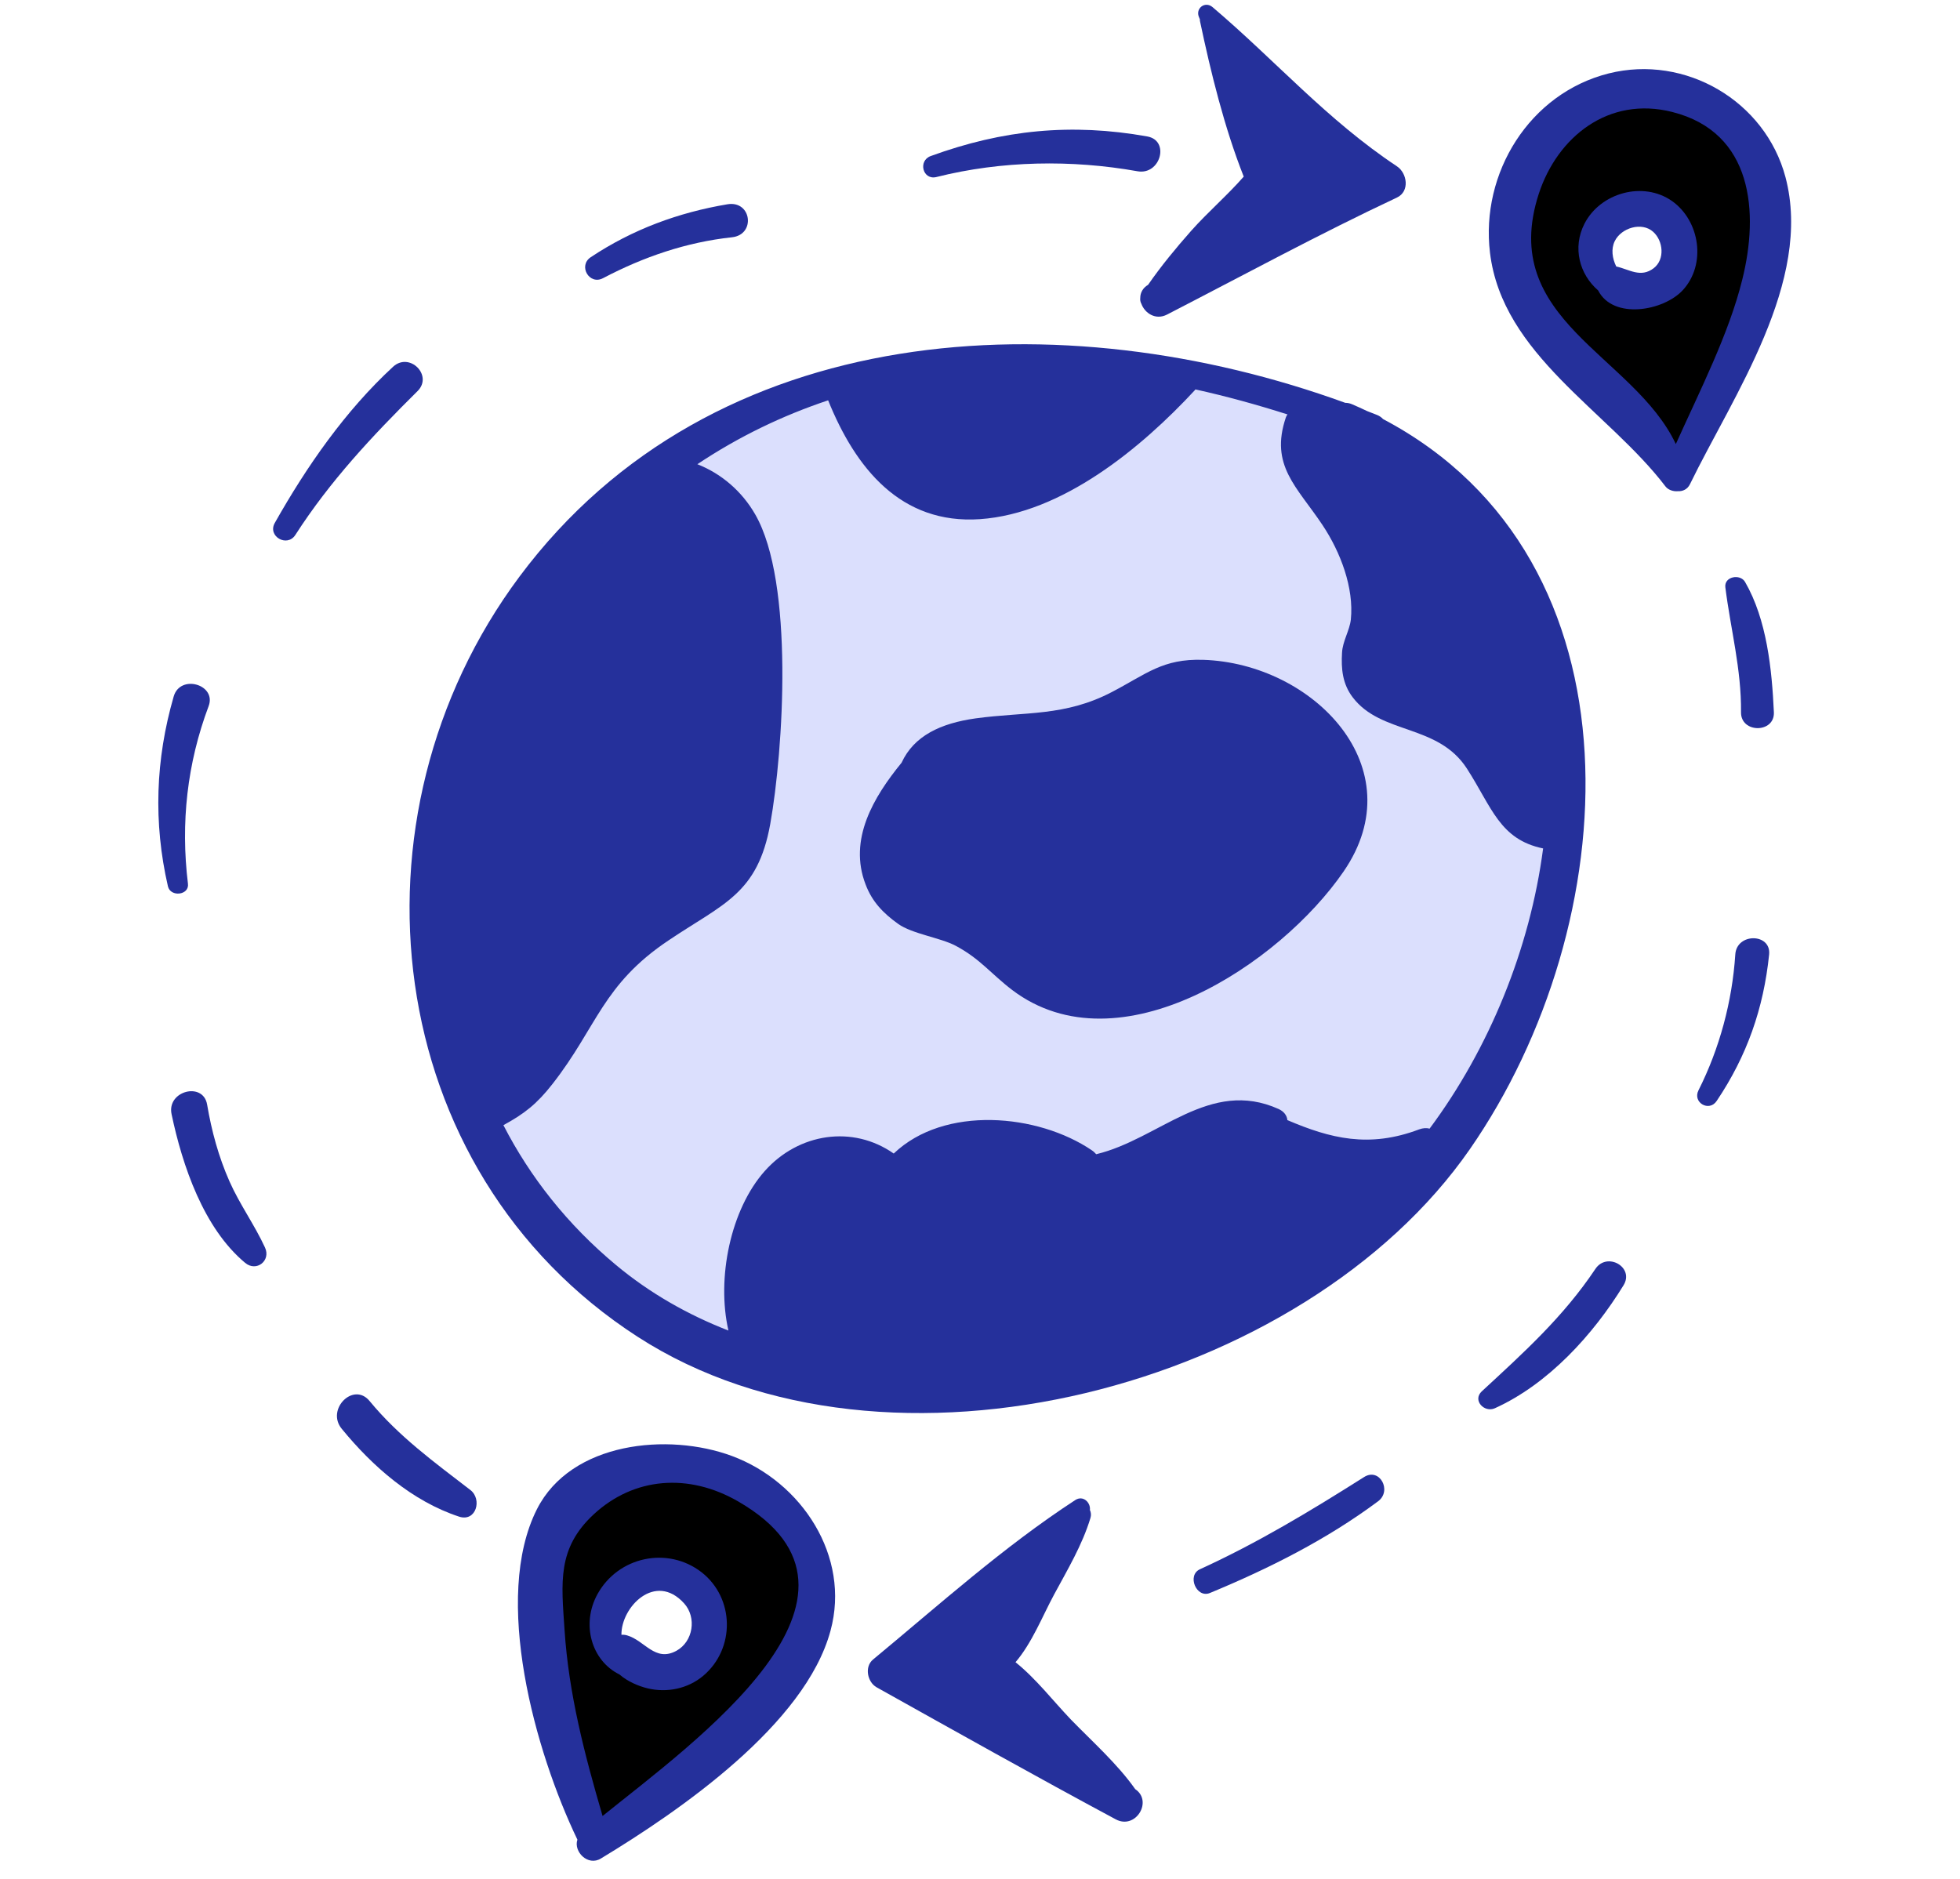
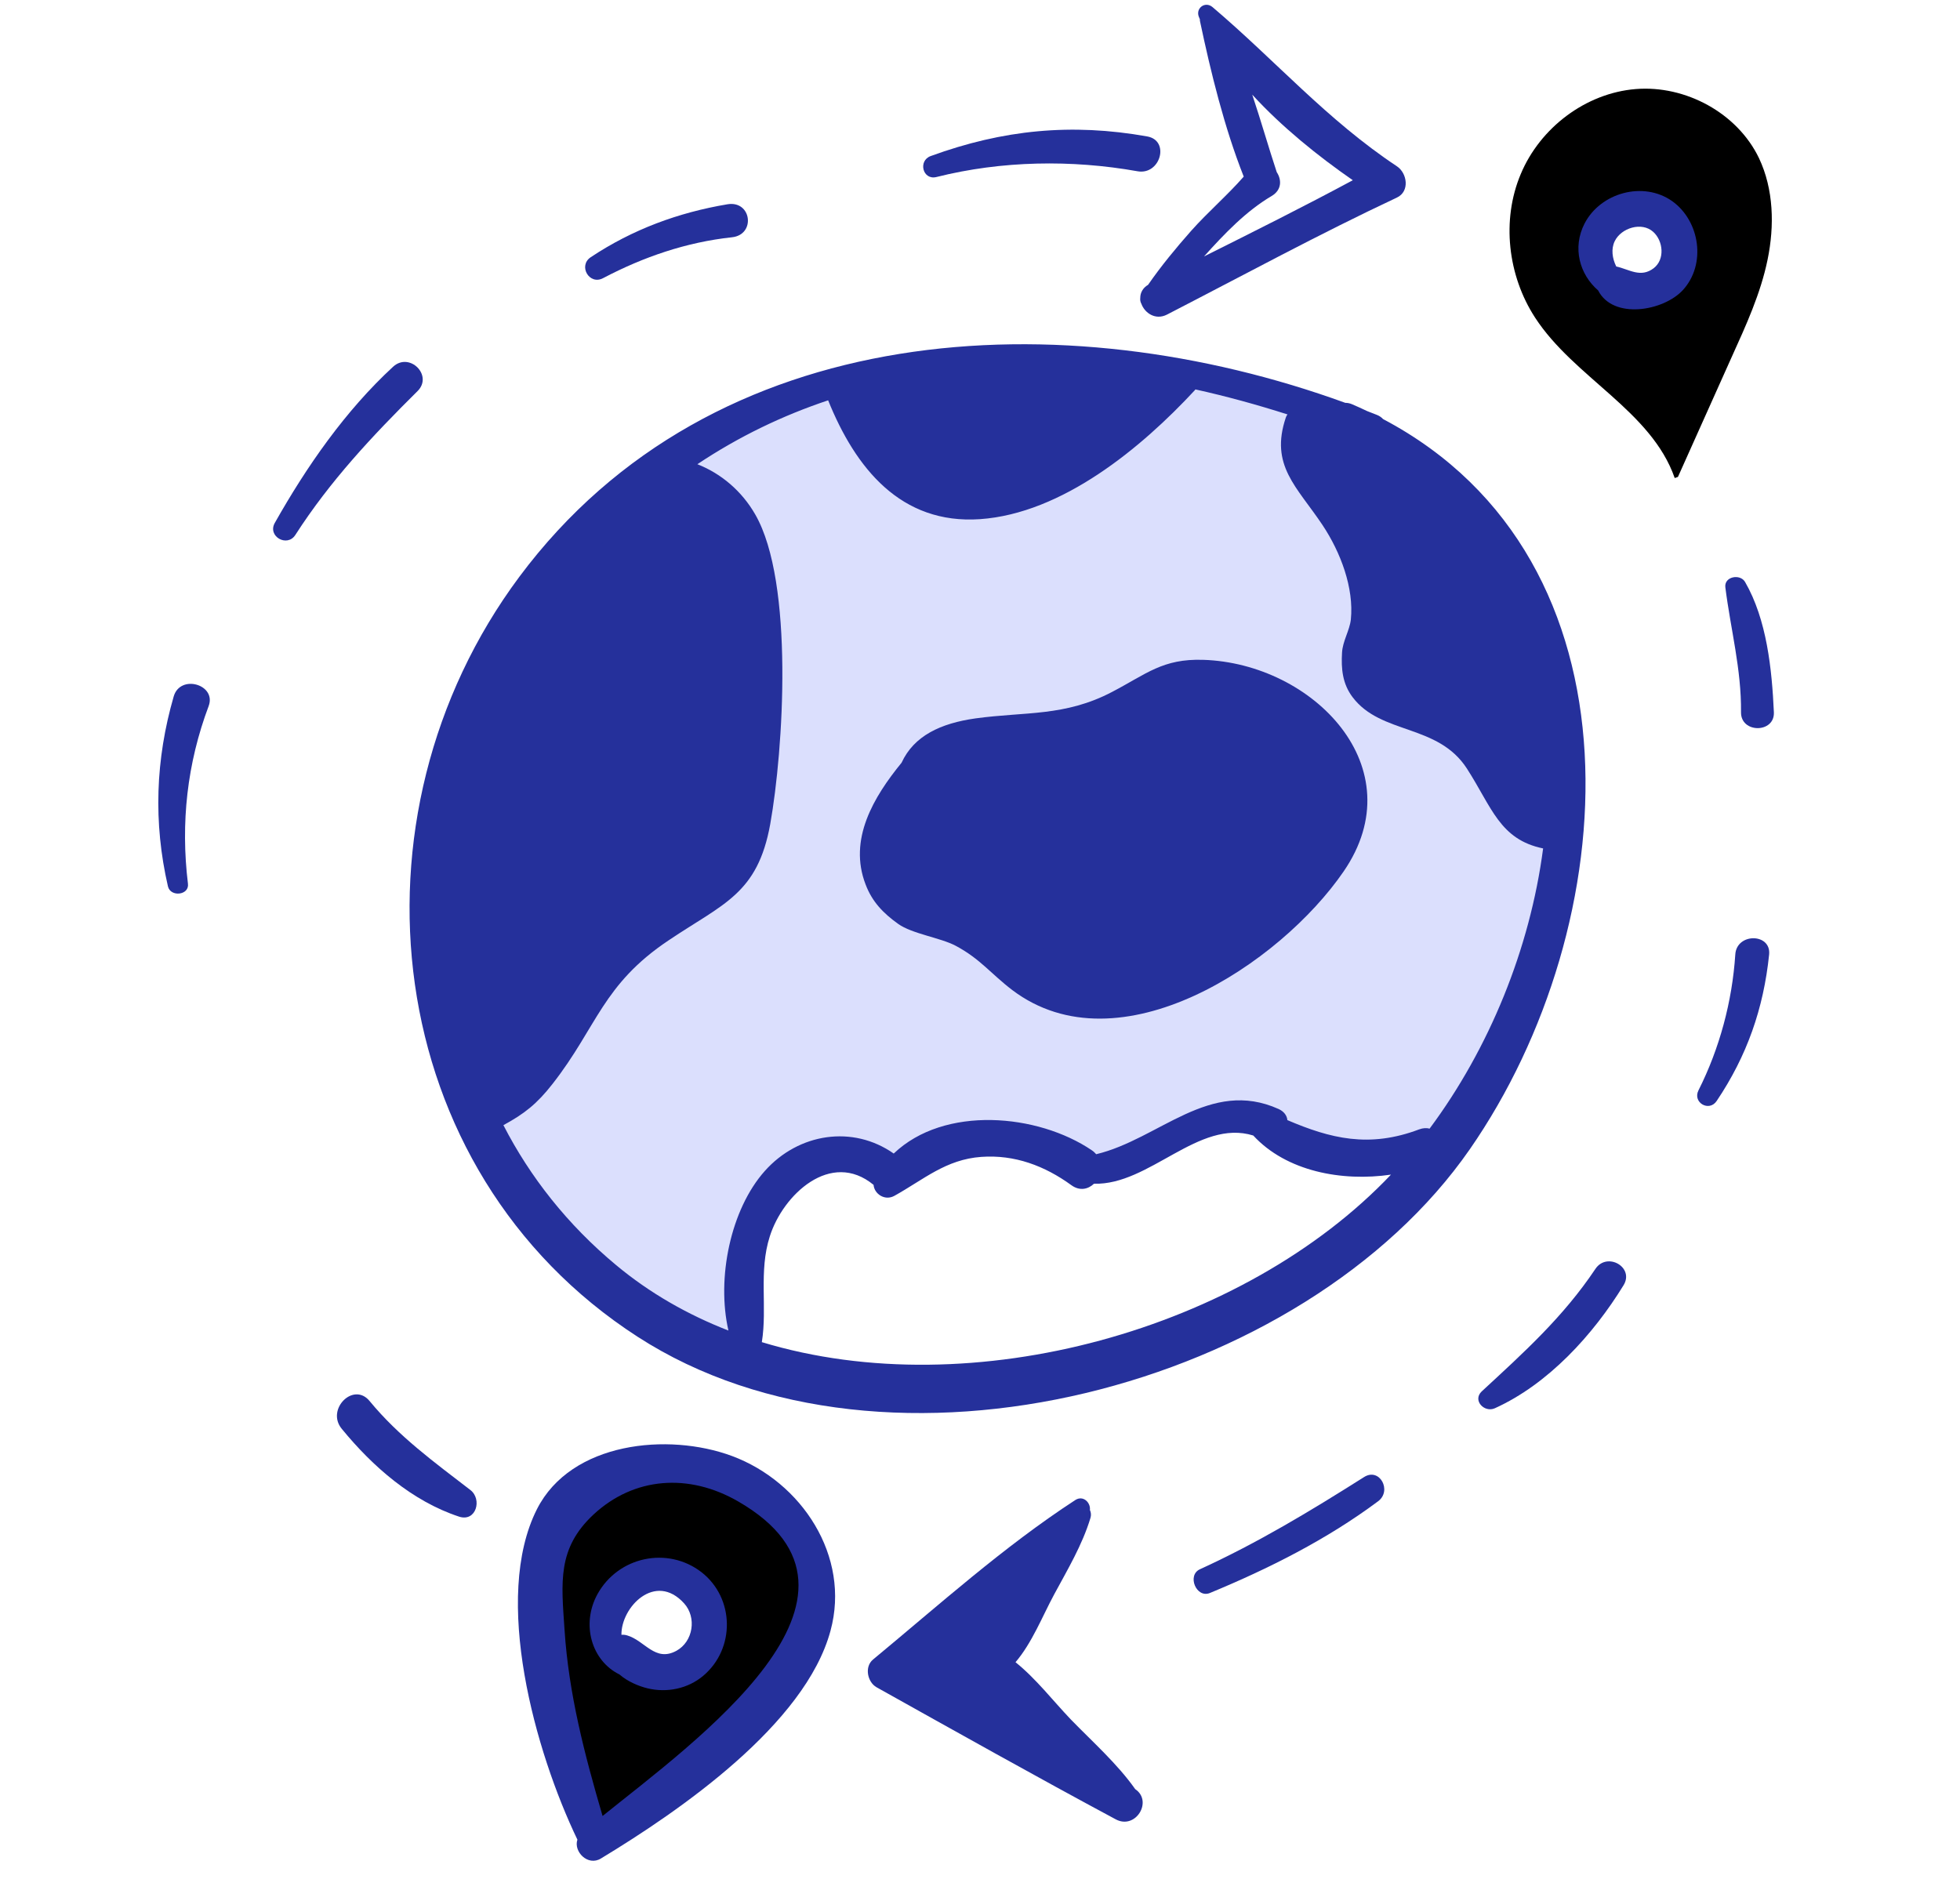
<svg xmlns="http://www.w3.org/2000/svg" width="73" zoomAndPan="magnify" viewBox="0 0 54.75 52.5" height="70" preserveAspectRatio="xMidYMid meet" version="1.0">
  <defs>
    <clipPath id="0785e06f09">
      <path d="M 41 1 L 50.34 1 L 50.34 14 L 41 14 Z M 41 1 " clip-rule="nonzero" />
    </clipPath>
    <clipPath id="0aca759dc3">
      <path d="M 14.457 40.348 L 23.352 40.348 L 23.352 51.984 L 14.457 51.984 Z M 14.457 40.348 " clip-rule="nonzero" />
    </clipPath>
    <clipPath id="40d518a59c">
-       <path d="M 4.277 30 L 8 30 L 8 36 L 4.277 36 Z M 4.277 30 " clip-rule="nonzero" />
-     </clipPath>
+       </clipPath>
    <clipPath id="1113c26613">
      <path d="M 4.277 19 L 6 19 L 6 25 L 4.277 25 Z M 4.277 19 " clip-rule="nonzero" />
    </clipPath>
  </defs>
  <path fill="#000000" d="M 17.883 46.539 C 18.25 46.75 18.727 46.777 19.102 46.59 C 19.68 46.305 19.98 45.562 19.777 44.945 C 19.566 44.336 18.898 43.922 18.258 43.988 C 17.621 44.059 17.062 44.59 16.941 45.23 C 16.832 45.84 17.215 46.57 17.832 46.637 Z M 16.641 51.488 C 15.641 49.125 15.145 46.547 15.207 43.98 C 15.223 43.41 15.266 42.809 15.543 42.305 C 15.965 41.547 16.836 41.141 17.688 40.98 C 18.996 40.742 20.434 41.012 21.461 41.855 C 22.492 42.695 23.055 44.133 22.703 45.418 C 22.434 46.418 21.68 47.199 20.93 47.914 C 19.582 49.191 18.152 50.387 16.641 51.488 " fill-opacity="1" fill-rule="nonzero" />
  <path fill="#000000" d="M 49.133 4.414 C 49.547 5.285 49.57 6.309 49.375 7.254 C 49.18 8.203 48.773 9.09 48.375 9.969 C 47.871 11.09 47.375 12.203 46.871 13.324 L 46.781 13.355 C 46.125 11.473 43.969 10.551 42.879 8.871 C 42.117 7.699 41.938 6.148 42.48 4.863 C 43.02 3.57 44.293 2.602 45.691 2.488 C 47.082 2.375 48.527 3.156 49.133 4.414 Z M 45.016 7.918 L 45.043 7.879 C 45.539 8.309 46.414 8.172 46.766 7.617 C 47.121 7.059 46.879 6.227 46.285 5.941 C 45.691 5.652 44.887 5.977 44.652 6.594 C 44.48 7.051 44.652 7.602 45.016 7.918 " fill-opacity="1" fill-rule="nonzero" />
  <path fill="#25309b" d="M 27.809 46.395 C 29.02 47.727 30.23 49.043 31.441 50.367 L 31.426 50.387 C 29.199 49.172 26.98 47.938 24.75 46.711 C 26.531 45.223 28.297 43.734 30.074 42.254 L 30.125 42.312 C 29.395 43.637 28.668 44.961 27.938 46.281 L 27.809 46.395 " fill-opacity="1" fill-rule="nonzero" />
-   <path fill="#25309b" d="M 38.781 5.082 C 36.637 6.172 34.5 7.27 32.367 8.359 L 32.246 8.262 C 33.172 7.129 34.172 6.008 35.285 5.059 C 34.695 3.57 34.391 2.008 33.793 0.52 L 33.816 0.496 C 35.18 2.309 36.871 3.863 38.781 5.082 " fill-opacity="1" fill-rule="nonzero" />
  <path fill="#25309b" d="M 43.594 19.121 C 43.887 20.504 43.93 21.918 43.773 23.316 L 43.473 23.281 C 42.645 23.406 42 22.582 41.66 21.812 C 41.328 21.055 41.012 20.152 40.238 19.828 C 39.578 19.559 38.691 19.777 38.215 19.234 C 37.879 18.859 37.922 18.281 38.082 17.797 C 38.238 17.316 38.48 16.844 38.465 16.34 C 38.449 15.43 37.66 14.77 37.004 14.129 C 36.352 13.496 35.75 12.535 36.191 11.738 L 36.375 11.227 C 36.848 11.391 37.32 11.57 37.789 11.762 C 37.906 11.805 38.027 11.859 38.141 11.902 C 38.148 11.91 38.164 11.918 38.18 11.926 C 40.977 13.234 42.953 16.078 43.594 19.121 " fill-opacity="1" fill-rule="nonzero" />
  <path fill="#25309b" d="M 25.336 22.055 L 25.32 22.047 C 25.262 21.078 26.402 20.477 27.363 20.445 C 28.336 20.422 29.344 20.695 30.254 20.355 C 31.02 20.07 31.582 19.387 32.344 19.062 C 33.434 18.602 34.695 18.988 35.742 19.543 C 36.613 20 37.488 20.656 37.742 21.609 C 37.969 22.422 37.691 23.309 37.199 24.004 C 36.711 24.695 36.035 25.219 35.367 25.738 C 34.395 26.5 33.402 27.266 32.238 27.656 C 31.074 28.047 29.68 28.004 28.727 27.219 C 28.094 26.711 27.672 25.906 26.914 25.625 C 26.426 25.445 25.867 25.512 25.41 25.273 C 24.77 24.941 24.547 24.102 24.695 23.395 C 24.801 22.91 25.051 22.477 25.336 22.055 " fill-opacity="1" fill-rule="nonzero" />
  <path fill="#25309b" d="M 13.625 31.004 L 13.227 31.184 C 13.145 31.027 13.078 30.867 13.012 30.711 C 11.227 26.379 11.852 21.203 14.402 17.281 C 15.492 15.602 16.906 14.16 18.535 13.008 C 19.312 13.016 20.434 13.867 20.77 14.469 C 21.16 15.176 21.168 16.023 21.168 16.836 C 21.16 18.52 21.152 20.203 21.152 21.891 C 21.148 22.641 21.141 23.422 20.777 24.086 C 19.957 25.582 17.793 25.723 16.629 26.98 C 16.039 27.605 15.762 28.453 15.387 29.227 C 15.02 30.004 14.461 30.785 13.625 31.004 " fill-opacity="1" fill-rule="nonzero" />
-   <path fill="#25309b" d="M 30.223 32.688 C 30.75 32.762 31.312 32.598 31.801 32.355 C 32.402 32.062 32.945 31.656 33.562 31.402 C 34.02 31.207 34.555 31.109 35.027 31.215 C 36.188 32.266 37.902 32.633 39.391 32.199 L 40.195 32.242 C 39.406 33.289 38.488 34.223 37.426 34.988 C 35.719 36.215 33.711 36.965 31.703 37.59 C 29.094 38.41 26.363 39.055 23.645 38.785 C 22.637 38.688 21.648 38.453 20.703 38.109 L 20.891 37.559 C 20.816 36.656 20.742 35.742 20.914 34.844 C 21.086 33.949 21.539 33.07 22.305 32.59 C 23.07 32.102 24.184 32.109 24.824 32.762 L 24.973 32.914 C 25.637 32.273 26.516 31.875 27.426 31.801 C 28.418 31.719 29.441 32.02 30.23 32.629 L 30.223 32.688 " fill-opacity="1" fill-rule="nonzero" />
  <path fill="#25309b" d="M 33.082 10.586 C 32.473 11.309 31.387 12.152 30.621 12.699 C 29.961 13.18 29.246 13.586 28.469 13.844 C 27.598 14.137 26.621 14.219 25.777 13.859 C 24.621 13.363 23.688 11.844 23.109 10.715 C 24.027 10.406 24.973 10.18 25.93 10.039 C 28.328 9.684 30.766 9.828 33.141 10.324 L 33.082 10.586 " fill-opacity="1" fill-rule="nonzero" />
  <path fill="#dbdffd" d="M 31.801 32.355 C 31.312 32.598 30.75 32.762 30.223 32.688 L 30.23 32.629 C 29.441 32.02 28.418 31.719 27.426 31.801 C 26.516 31.875 25.637 32.273 24.973 32.914 L 24.824 32.762 C 24.184 32.109 23.07 32.102 22.305 32.59 C 21.539 33.07 21.086 33.949 20.914 34.844 C 20.742 35.742 20.816 36.656 20.891 37.559 L 20.703 38.109 C 17.445 36.914 14.672 34.355 13.227 31.184 L 13.625 31.004 C 14.461 30.785 15.02 30.004 15.387 29.227 C 15.762 28.453 16.039 27.605 16.629 26.98 C 17.793 25.723 19.957 25.582 20.777 24.086 C 21.141 23.422 21.148 22.641 21.152 21.891 C 21.152 20.203 21.16 18.52 21.168 16.836 C 21.168 16.023 21.16 15.176 20.77 14.469 C 20.434 13.867 19.312 13.016 18.535 13.008 C 19.93 12.023 21.477 11.242 23.109 10.715 C 23.688 11.844 24.621 13.363 25.777 13.859 C 26.621 14.219 27.598 14.137 28.469 13.844 C 29.246 13.586 29.961 13.18 30.621 12.699 C 31.387 12.152 32.473 11.309 33.082 10.586 L 33.141 10.324 C 34.23 10.559 35.312 10.859 36.375 11.227 L 36.191 11.738 C 35.75 12.535 36.352 13.496 37.004 14.129 C 37.66 14.77 38.449 15.43 38.465 16.34 C 38.48 16.844 38.238 17.316 38.082 17.797 C 37.922 18.281 37.879 18.859 38.215 19.234 C 38.691 19.777 39.578 19.559 40.238 19.828 C 41.012 20.152 41.328 21.055 41.66 21.812 C 42 22.582 42.645 23.406 43.473 23.281 L 43.773 23.316 C 43.57 25.227 43.008 27.117 42.203 28.859 C 41.652 30.055 40.992 31.199 40.195 32.242 L 39.391 32.199 C 37.902 32.633 36.188 32.266 35.027 31.215 C 34.555 31.109 34.02 31.207 33.562 31.402 C 32.945 31.656 32.402 32.062 31.801 32.355 Z M 37.742 21.609 C 37.488 20.656 36.613 20 35.742 19.543 C 34.695 18.988 33.434 18.602 32.344 19.062 C 31.582 19.387 31.02 20.07 30.254 20.355 C 29.344 20.695 28.336 20.422 27.363 20.445 C 26.402 20.477 25.262 21.078 25.32 22.047 L 25.336 22.055 C 25.051 22.477 24.801 22.91 24.695 23.395 C 24.547 24.102 24.77 24.941 25.41 25.273 C 25.867 25.512 26.426 25.445 26.914 25.625 C 27.672 25.906 28.094 26.711 28.727 27.219 C 29.68 28.004 31.074 28.047 32.238 27.656 C 33.402 27.266 34.395 26.5 35.367 25.738 C 36.035 25.219 36.711 24.695 37.199 24.004 C 37.691 23.309 37.969 22.422 37.742 21.609 " fill-opacity="1" fill-rule="nonzero" />
  <path fill="#25309b" d="M 37.789 5.035 C 36.418 5.773 35.023 6.469 33.633 7.164 C 34.211 6.52 34.812 5.895 35.52 5.477 C 35.812 5.305 35.801 5.016 35.664 4.809 C 35.434 4.113 35.223 3.371 34.98 2.645 C 35.812 3.551 36.805 4.352 37.789 5.035 Z M 33.273 6.449 C 32.848 6.93 32.438 7.426 32.07 7.957 C 31.918 8.047 31.852 8.184 31.852 8.32 C 31.844 8.379 31.855 8.438 31.883 8.488 C 31.977 8.746 32.277 8.953 32.598 8.789 C 34.73 7.691 36.848 6.539 39.02 5.52 C 39.387 5.348 39.309 4.836 39.02 4.645 C 37.066 3.348 35.629 1.691 33.871 0.199 C 33.66 0.02 33.379 0.238 33.496 0.488 C 33.5 0.504 33.508 0.52 33.516 0.531 C 33.516 0.551 33.516 0.57 33.52 0.59 C 33.82 2.012 34.199 3.562 34.742 4.934 C 34.281 5.461 33.738 5.926 33.273 6.449 " fill-opacity="1" fill-rule="nonzero" />
  <g clip-path="url(#0785e06f09)">
-     <path fill="#25309b" d="M 48.668 7.812 C 48.293 9.332 47.484 10.91 46.812 12.406 C 45.637 9.914 41.836 8.945 42.984 5.414 C 43.504 3.824 44.934 2.676 46.715 3.129 C 48.969 3.699 49.137 5.938 48.668 7.812 Z M 49.875 4.949 C 49.309 2.82 47.078 1.516 44.938 2.051 C 42.719 2.609 41.352 4.84 41.621 7.062 C 41.965 9.914 44.914 11.477 46.523 13.59 C 46.598 13.688 46.742 13.734 46.867 13.723 C 47.004 13.73 47.137 13.672 47.207 13.527 C 48.41 11.055 50.645 7.863 49.875 4.949 " fill-opacity="1" fill-rule="nonzero" />
-   </g>
+     </g>
  <path fill="#25309b" d="M 46.195 7.492 C 45.828 7.773 45.508 7.523 45.148 7.445 C 45.035 7.219 45 6.953 45.105 6.738 C 45.285 6.367 45.859 6.188 46.18 6.477 C 46.461 6.73 46.512 7.246 46.195 7.492 Z M 46.707 5.617 C 45.902 5.051 44.707 5.383 44.262 6.246 C 43.914 6.922 44.125 7.668 44.641 8.113 C 45.062 8.938 46.469 8.691 47.008 8.105 C 47.668 7.387 47.488 6.172 46.707 5.617 " fill-opacity="1" fill-rule="nonzero" />
  <g clip-path="url(#0aca759dc3)">
    <path fill="#25309b" d="M 16.832 50.734 C 16.332 49.023 15.887 47.332 15.77 45.535 C 15.68 44.203 15.562 43.258 16.582 42.309 C 17.707 41.266 19.238 41.145 20.625 41.949 C 25.148 44.566 19.387 48.672 16.832 50.734 Z M 20.445 40.676 C 18.664 40.016 15.953 40.281 15 42.16 C 13.746 44.641 14.945 48.93 16.129 51.395 C 16.016 51.73 16.422 52.145 16.785 51.922 C 18.98 50.594 22.492 48.18 23.199 45.559 C 23.766 43.477 22.391 41.398 20.445 40.676 " fill-opacity="1" fill-rule="nonzero" />
  </g>
  <path fill="#25309b" d="M 18.891 46.121 C 18.297 46.441 18.012 45.832 17.516 45.688 C 17.461 45.672 17.41 45.668 17.359 45.672 C 17.348 44.898 18.305 43.906 19.109 44.793 C 19.465 45.184 19.367 45.863 18.891 46.121 Z M 19.594 43.922 C 18.645 43.191 17.266 43.488 16.688 44.539 C 16.23 45.375 16.52 46.395 17.305 46.781 C 17.531 46.977 17.832 47.105 18.09 47.168 C 18.629 47.297 19.211 47.18 19.641 46.82 C 20.543 46.062 20.523 44.645 19.594 43.922 " fill-opacity="1" fill-rule="nonzero" />
  <path fill="#25309b" d="M 29.16 48.555 C 29.164 48.562 29.168 48.566 29.172 48.57 C 27.984 47.918 26.793 47.27 25.602 46.621 C 26.59 45.797 27.594 44.973 28.555 44.109 C 28.18 44.762 27.672 45.441 27.512 46.172 C 27.504 46.199 27.5 46.227 27.5 46.254 C 27.473 46.324 27.473 46.406 27.508 46.484 C 27.867 47.27 28.598 47.914 29.16 48.555 Z M 31.711 49.984 C 31.207 49.27 30.516 48.66 29.91 48.035 C 29.418 47.52 28.938 46.895 28.367 46.438 C 28.828 45.898 29.113 45.164 29.445 44.547 C 29.816 43.859 30.234 43.16 30.461 42.406 C 30.484 42.328 30.477 42.254 30.445 42.184 C 30.469 41.98 30.258 41.766 30.039 41.906 C 28.035 43.211 26.227 44.84 24.387 46.363 C 24.141 46.566 24.23 46.992 24.484 47.137 C 26.707 48.379 28.926 49.625 31.168 50.828 C 31.723 51.125 32.211 50.32 31.711 49.984 " fill-opacity="1" fill-rule="nonzero" />
  <path fill="#25309b" d="M 38.102 41.266 C 36.609 42.211 35.129 43.105 33.52 43.84 C 33.148 44.008 33.418 44.66 33.797 44.504 C 35.441 43.824 37.066 43.008 38.496 41.941 C 38.891 41.648 38.539 40.988 38.102 41.266 " fill-opacity="1" fill-rule="nonzero" />
  <path fill="#25309b" d="M 44.566 35.449 C 43.668 36.793 42.566 37.785 41.391 38.871 C 41.125 39.121 41.461 39.473 41.754 39.344 C 43.25 38.668 44.504 37.289 45.352 35.906 C 45.66 35.402 44.891 34.965 44.566 35.449 " fill-opacity="1" fill-rule="nonzero" />
  <path fill="#25309b" d="M 48.473 26.668 C 48.387 27.977 48.035 29.289 47.445 30.461 C 47.273 30.801 47.742 31.074 47.953 30.758 C 48.801 29.496 49.262 28.176 49.418 26.668 C 49.48 26.066 48.508 26.055 48.473 26.668 " fill-opacity="1" fill-rule="nonzero" />
  <path fill="#25309b" d="M 48.195 16.406 C 48.344 17.59 48.645 18.691 48.633 19.898 C 48.625 20.492 49.578 20.488 49.551 19.898 C 49.496 18.699 49.355 17.312 48.746 16.258 C 48.609 16.023 48.16 16.105 48.195 16.406 " fill-opacity="1" fill-rule="nonzero" />
  <path fill="#25309b" d="M 13.137 41.625 C 12.129 40.848 11.141 40.133 10.324 39.141 C 9.875 38.594 9.098 39.375 9.547 39.918 C 10.406 40.969 11.516 41.941 12.824 42.371 C 13.301 42.527 13.477 41.883 13.137 41.625 " fill-opacity="1" fill-rule="nonzero" />
  <g clip-path="url(#40d518a59c)">
    <path fill="#25309b" d="M 6.41 33.004 C 6.105 32.316 5.91 31.594 5.785 30.855 C 5.672 30.211 4.652 30.477 4.793 31.129 C 5.094 32.562 5.688 34.316 6.848 35.281 C 7.16 35.543 7.574 35.223 7.402 34.852 C 7.109 34.215 6.695 33.648 6.41 33.004 " fill-opacity="1" fill-rule="nonzero" />
  </g>
  <g clip-path="url(#1113c26613)">
    <path fill="#25309b" d="M 5.25 24.688 C 5.043 22.988 5.227 21.328 5.828 19.727 C 6.055 19.125 5.035 18.824 4.852 19.457 C 4.344 21.215 4.281 22.98 4.691 24.762 C 4.762 25.07 5.293 25.012 5.25 24.688 " fill-opacity="1" fill-rule="nonzero" />
  </g>
  <path fill="#25309b" d="M 11.664 10.926 C 12.105 10.488 11.438 9.824 10.98 10.246 C 9.645 11.477 8.566 13.031 7.676 14.609 C 7.465 14.984 8.02 15.301 8.25 14.945 C 9.219 13.438 10.395 12.184 11.664 10.926 " fill-opacity="1" fill-rule="nonzero" />
  <path fill="#25309b" d="M 16.848 7.77 C 17.977 7.176 19.176 6.766 20.445 6.629 C 21.117 6.559 20.996 5.594 20.32 5.707 C 18.945 5.938 17.668 6.41 16.504 7.184 C 16.141 7.422 16.461 7.977 16.848 7.77 " fill-opacity="1" fill-rule="nonzero" />
  <path fill="#25309b" d="M 26.16 4.945 C 27.98 4.488 29.938 4.457 31.777 4.785 C 32.414 4.898 32.688 3.926 32.047 3.812 C 29.93 3.434 28.012 3.625 26 4.359 C 25.637 4.488 25.773 5.043 26.16 4.945 " fill-opacity="1" fill-rule="nonzero" />
-   <path fill="#25309b" d="M 39.934 31.531 C 39.848 31.508 39.754 31.512 39.645 31.551 C 38.242 32.082 37.16 31.805 35.961 31.293 C 35.949 31.168 35.871 31.055 35.719 30.984 C 33.789 30.113 32.383 31.824 30.621 32.246 C 30.586 32.207 30.547 32.168 30.5 32.137 C 28.992 31.113 26.379 30.875 24.965 32.227 C 23.824 31.426 22.309 31.652 21.363 32.715 C 20.406 33.789 20.012 35.711 20.348 37.172 C 19.211 36.73 18.148 36.125 17.211 35.344 C 15.848 34.211 14.805 32.879 14.062 31.434 C 14.645 31.117 14.996 30.844 15.438 30.277 C 16.68 28.688 16.828 27.504 18.684 26.266 C 20.207 25.242 21.164 24.977 21.516 23.02 C 21.883 20.965 22.188 16.273 21.098 14.375 C 20.723 13.719 20.145 13.23 19.48 12.969 C 20.645 12.191 21.871 11.605 23.133 11.184 C 23.895 13.074 25.16 14.656 27.375 14.504 C 29.676 14.344 31.883 12.512 33.379 10.898 C 33.383 10.891 33.387 10.887 33.391 10.879 C 34.254 11.07 35.109 11.305 35.965 11.578 C 35.945 11.602 35.93 11.629 35.918 11.664 C 35.465 13.008 36.23 13.598 36.945 14.672 C 37.449 15.43 37.824 16.426 37.734 17.309 C 37.699 17.617 37.504 17.914 37.488 18.234 C 37.461 18.684 37.5 19.105 37.785 19.48 C 38.582 20.531 40.164 20.215 40.977 21.473 C 41.672 22.551 41.891 23.453 43.105 23.703 C 42.738 26.504 41.602 29.289 39.934 31.531 Z M 21.281 37.496 C 21.438 36.516 21.188 35.523 21.504 34.539 C 21.871 33.379 23.207 32.117 24.402 33.102 C 24.422 33.355 24.715 33.555 24.98 33.41 C 25.805 32.953 26.418 32.391 27.414 32.32 C 28.344 32.254 29.184 32.57 29.93 33.113 C 30.164 33.281 30.398 33.223 30.559 33.07 C 32.109 33.117 33.48 31.25 35.008 31.723 C 35.934 32.727 37.484 33.016 38.855 32.816 C 34.75 37.145 27.164 39.281 21.281 37.496 Z M 17.203 14.805 C 17.715 14.312 18.238 13.867 18.777 13.465 C 20.785 13.992 20.789 17.613 20.773 19.363 C 20.75 21.902 20.406 23.922 18.156 25.363 C 17.461 25.812 16.762 26.023 16.172 26.641 C 15.047 27.824 15.07 29.426 13.57 30.355 C 11.508 25.184 12.969 18.875 17.203 14.805 Z M 32.371 10.68 C 31.359 11.707 30.164 12.641 28.848 13.207 C 26.359 14.285 25.008 12.957 23.715 11 C 26.484 10.191 29.43 10.16 32.371 10.68 Z M 43.203 22.734 C 41.914 22.277 41.949 20.574 41.02 19.789 C 40.176 19.074 38.855 19.398 38.527 17.922 C 38.367 17.191 39.074 16.445 38.75 15.578 C 38.219 14.152 36.16 13.691 36.434 11.809 C 36.438 11.781 36.438 11.758 36.434 11.734 C 36.812 11.863 37.188 11.996 37.559 12.141 C 41.898 14.258 43.492 18.438 43.203 22.734 Z M 38.633 11.707 C 38.59 11.66 38.535 11.621 38.469 11.594 C 38.375 11.555 38.281 11.52 38.188 11.484 C 38.051 11.418 37.91 11.355 37.766 11.293 C 37.703 11.266 37.641 11.254 37.578 11.254 C 29.719 8.395 19.922 8.848 14.508 16.113 C 9.516 22.816 10.617 32.695 17.809 37.344 C 24.793 41.863 36.434 38.773 41.059 32.105 C 45.395 25.855 46.082 15.637 38.633 11.707 " fill-opacity="1" fill-rule="nonzero" />
+   <path fill="#25309b" d="M 39.934 31.531 C 39.848 31.508 39.754 31.512 39.645 31.551 C 38.242 32.082 37.16 31.805 35.961 31.293 C 35.949 31.168 35.871 31.055 35.719 30.984 C 33.789 30.113 32.383 31.824 30.621 32.246 C 30.586 32.207 30.547 32.168 30.5 32.137 C 28.992 31.113 26.379 30.875 24.965 32.227 C 23.824 31.426 22.309 31.652 21.363 32.715 C 20.406 33.789 20.012 35.711 20.348 37.172 C 19.211 36.73 18.148 36.125 17.211 35.344 C 15.848 34.211 14.805 32.879 14.062 31.434 C 14.645 31.117 14.996 30.844 15.438 30.277 C 16.68 28.688 16.828 27.504 18.684 26.266 C 20.207 25.242 21.164 24.977 21.516 23.02 C 21.883 20.965 22.188 16.273 21.098 14.375 C 20.723 13.719 20.145 13.23 19.48 12.969 C 20.645 12.191 21.871 11.605 23.133 11.184 C 23.895 13.074 25.16 14.656 27.375 14.504 C 29.676 14.344 31.883 12.512 33.379 10.898 C 33.383 10.891 33.387 10.887 33.391 10.879 C 34.254 11.07 35.109 11.305 35.965 11.578 C 35.945 11.602 35.93 11.629 35.918 11.664 C 35.465 13.008 36.23 13.598 36.945 14.672 C 37.449 15.43 37.824 16.426 37.734 17.309 C 37.699 17.617 37.504 17.914 37.488 18.234 C 37.461 18.684 37.5 19.105 37.785 19.48 C 38.582 20.531 40.164 20.215 40.977 21.473 C 41.672 22.551 41.891 23.453 43.105 23.703 C 42.738 26.504 41.602 29.289 39.934 31.531 Z M 21.281 37.496 C 21.438 36.516 21.188 35.523 21.504 34.539 C 21.871 33.379 23.207 32.117 24.402 33.102 C 24.422 33.355 24.715 33.555 24.98 33.41 C 25.805 32.953 26.418 32.391 27.414 32.32 C 28.344 32.254 29.184 32.57 29.93 33.113 C 30.164 33.281 30.398 33.223 30.559 33.07 C 32.109 33.117 33.48 31.25 35.008 31.723 C 35.934 32.727 37.484 33.016 38.855 32.816 C 34.75 37.145 27.164 39.281 21.281 37.496 Z M 17.203 14.805 C 17.715 14.312 18.238 13.867 18.777 13.465 C 20.785 13.992 20.789 17.613 20.773 19.363 C 20.75 21.902 20.406 23.922 18.156 25.363 C 17.461 25.812 16.762 26.023 16.172 26.641 C 15.047 27.824 15.07 29.426 13.57 30.355 C 11.508 25.184 12.969 18.875 17.203 14.805 Z M 32.371 10.68 C 31.359 11.707 30.164 12.641 28.848 13.207 C 26.359 14.285 25.008 12.957 23.715 11 C 26.484 10.191 29.43 10.16 32.371 10.68 Z M 43.203 22.734 C 41.914 22.277 41.949 20.574 41.02 19.789 C 38.367 17.191 39.074 16.445 38.75 15.578 C 38.219 14.152 36.16 13.691 36.434 11.809 C 36.438 11.781 36.438 11.758 36.434 11.734 C 36.812 11.863 37.188 11.996 37.559 12.141 C 41.898 14.258 43.492 18.438 43.203 22.734 Z M 38.633 11.707 C 38.59 11.66 38.535 11.621 38.469 11.594 C 38.375 11.555 38.281 11.52 38.188 11.484 C 38.051 11.418 37.91 11.355 37.766 11.293 C 37.703 11.266 37.641 11.254 37.578 11.254 C 29.719 8.395 19.922 8.848 14.508 16.113 C 9.516 22.816 10.617 32.695 17.809 37.344 C 24.793 41.863 36.434 38.773 41.059 32.105 C 45.395 25.855 46.082 15.637 38.633 11.707 " fill-opacity="1" fill-rule="nonzero" />
  <path fill="#25309b" d="M 34.785 25.5 C 32.414 27.293 30.824 27.859 28.293 25.898 C 27.969 25.648 27.523 25.355 27.211 25.09 C 27.141 25.059 27.066 25.027 26.992 25.004 C 26.359 24.781 25.852 24.277 25.707 23.625 C 25.559 22.957 25.719 22.344 26.188 21.793 C 26.305 21.602 26.277 21.398 26.172 21.238 C 27.227 20.438 29.336 21.148 30.457 20.73 C 32.43 19.996 32.098 18.32 35.496 19.945 C 38.246 21.262 36.547 24.168 34.785 25.5 Z M 33.609 18.434 C 32.477 18.398 32.027 18.828 31.062 19.332 C 29.742 20.023 28.637 19.879 27.25 20.07 C 26.277 20.207 25.531 20.555 25.184 21.309 C 24.406 22.262 23.691 23.449 24.18 24.711 C 24.363 25.195 24.672 25.512 25.086 25.809 C 25.477 26.09 26.266 26.195 26.695 26.422 C 27.379 26.785 27.691 27.215 28.277 27.66 C 31.266 29.918 35.762 26.926 37.531 24.348 C 39.527 21.445 36.68 18.531 33.609 18.434 " fill-opacity="1" fill-rule="nonzero" />
</svg>